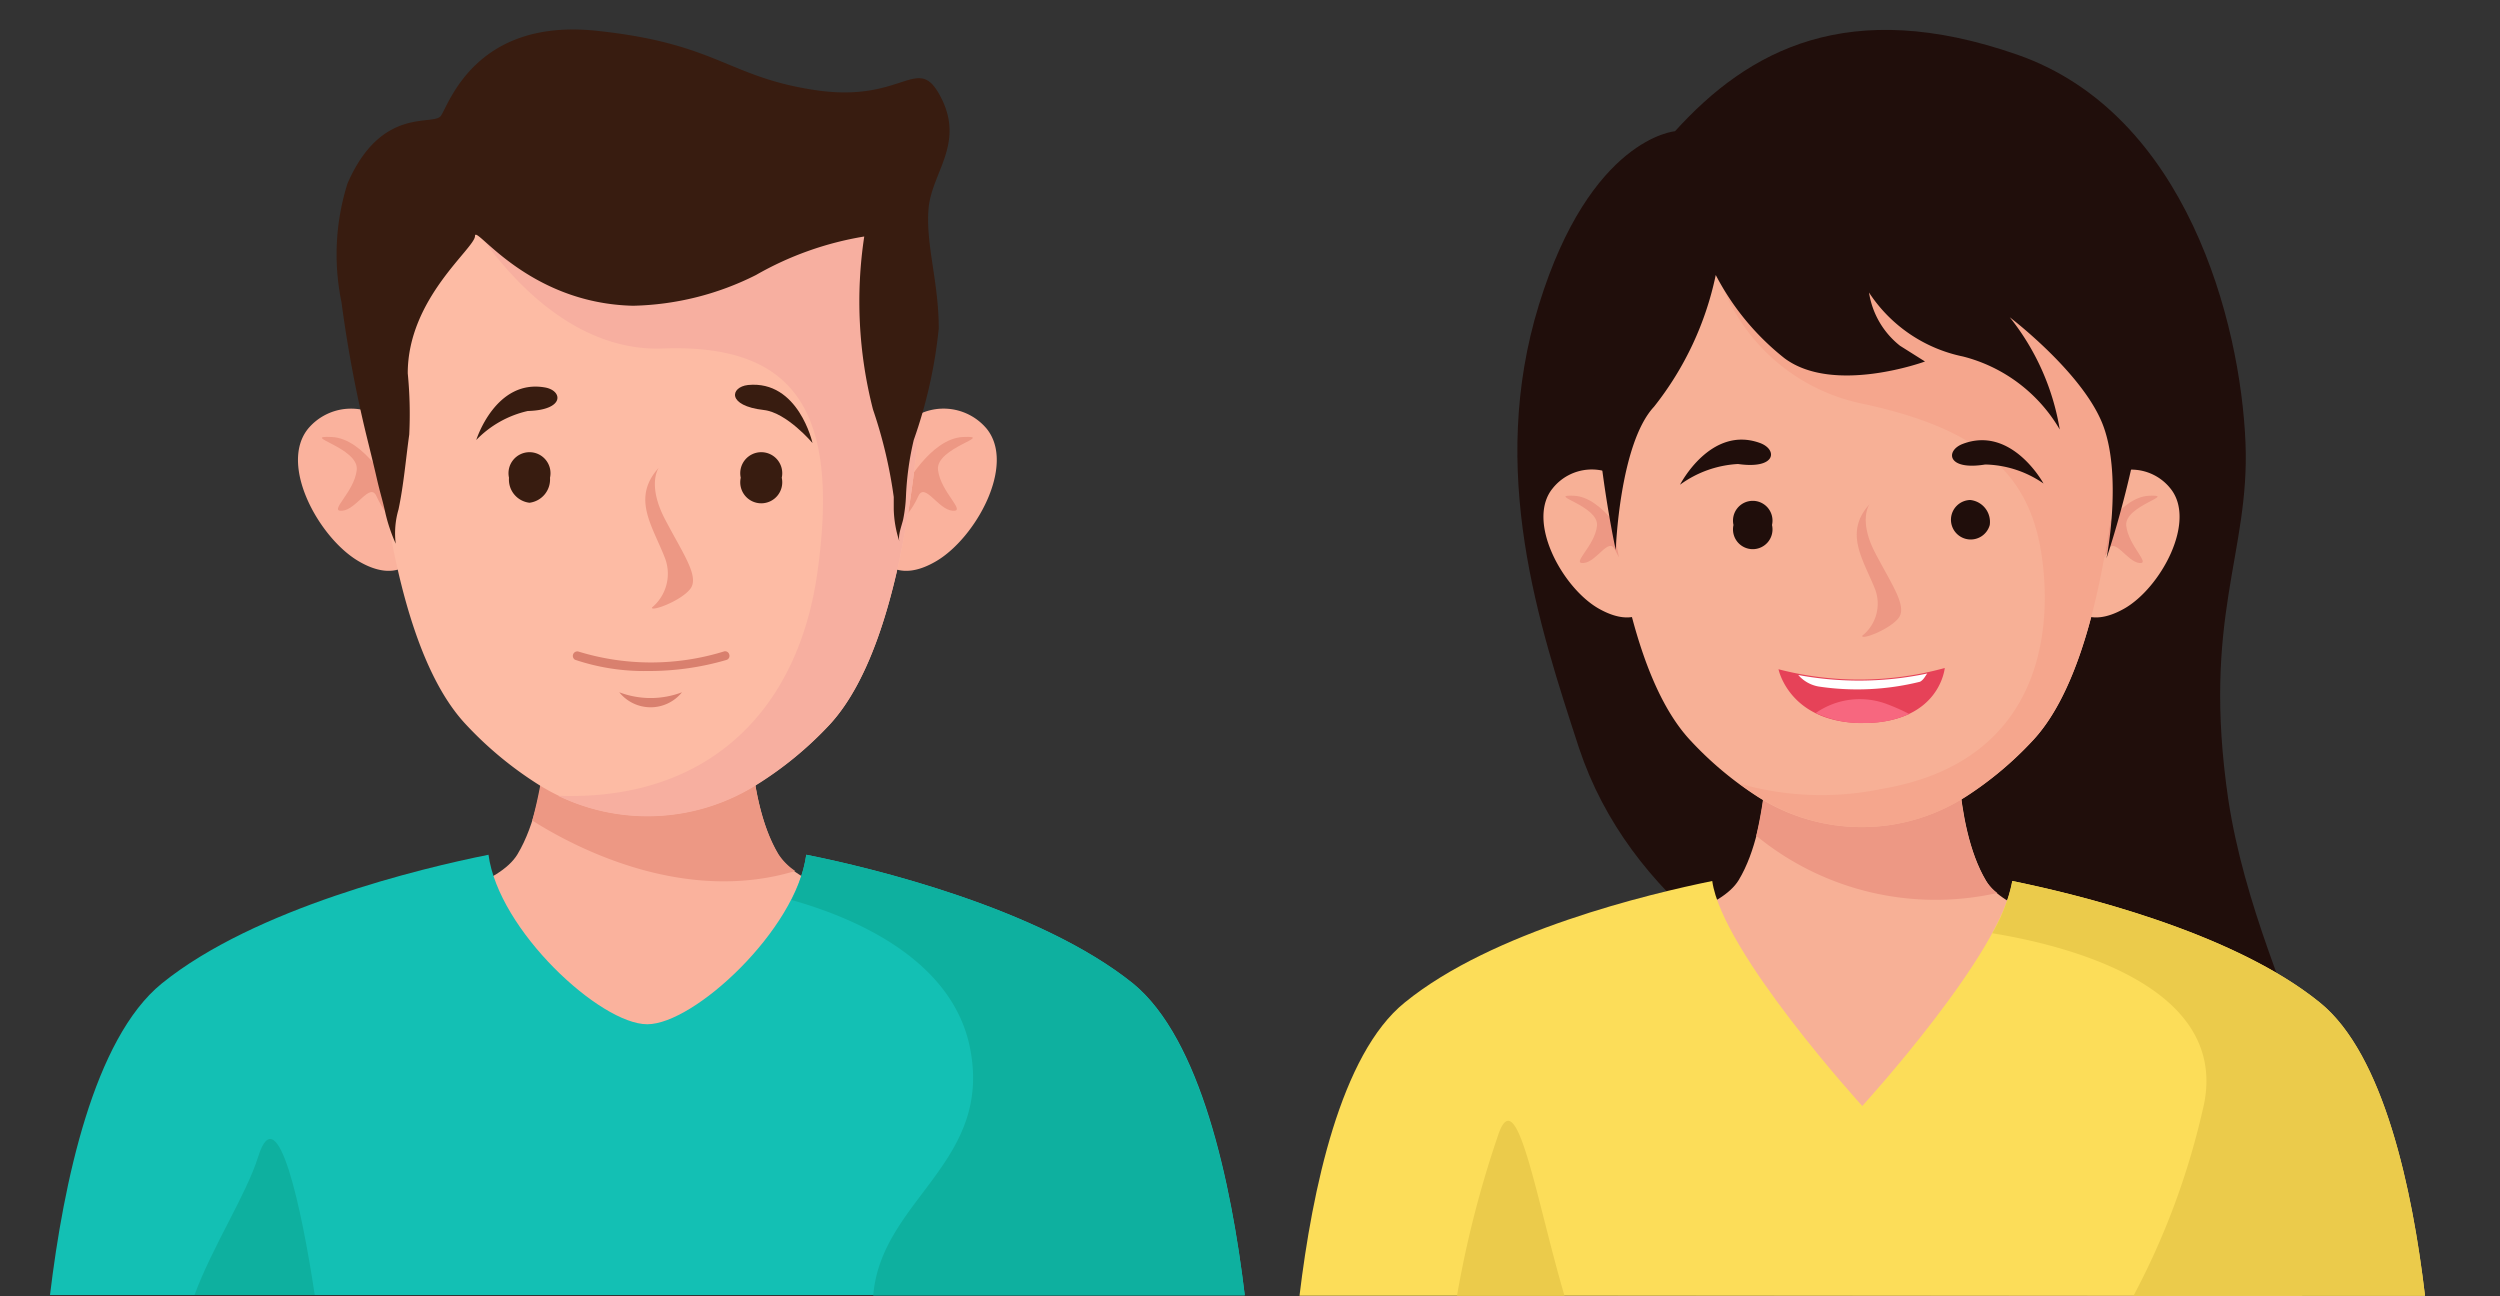
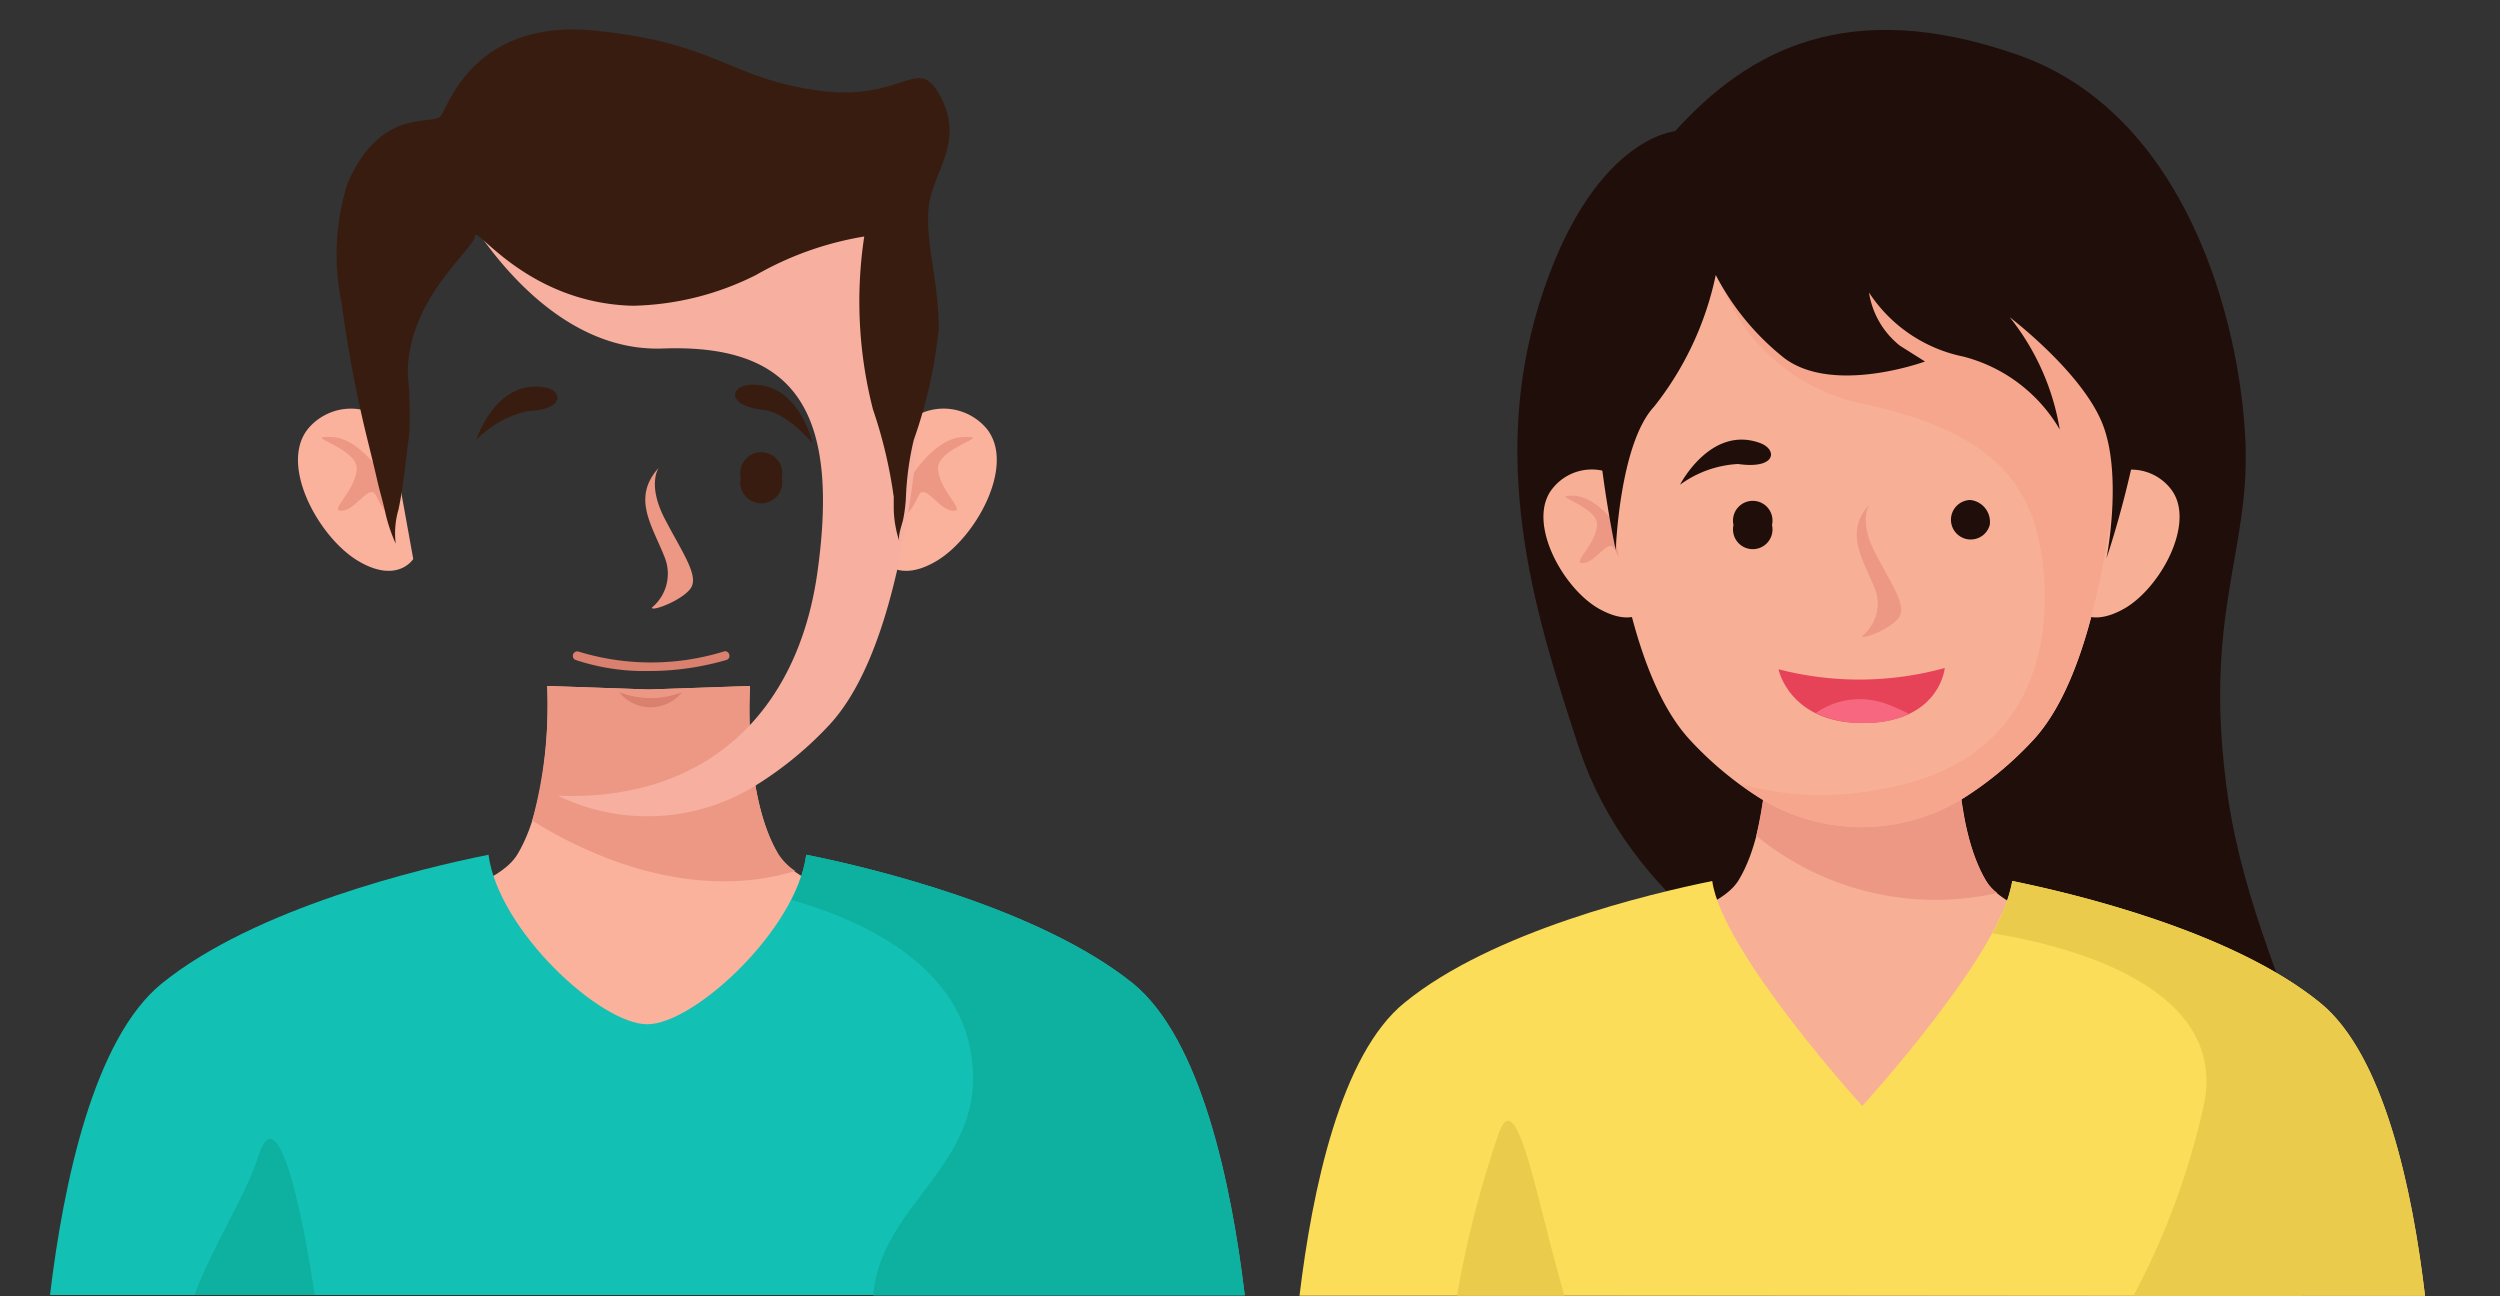
<svg xmlns="http://www.w3.org/2000/svg" id="Layer_1" data-name="Layer 1" viewBox="0 0 100 51.86">
  <rect x="0" y="0" width="100" height="51.86" fill="#333333" stroke="none" />
  <defs>
    <style>.cls-1{fill:#fab29d;}.cls-2{fill:#ed9884;}.cls-3{fill:#fdbba4;}.cls-4{fill:#f7afa0;}.cls-5{fill:#13c0b4;}.cls-6{fill:#0eb09f;}.cls-7{fill:#381c10;}.cls-8{fill:#d9806e;}.cls-9{fill:#200e0b;}.cls-10{fill:#f7b096;}.cls-11{fill:#f5a68d;}.cls-12{fill:#fcdd59;}.cls-13{fill:#ebcb4b;}.cls-14{fill:#e64258;}.cls-15{fill:#fff;}.cls-16{fill:#f7677f;}</style>
  </defs>
  <path class="cls-1" d="M44.58,51.8c-.19-4.51-.6-10.31-1.51-12-1.55-2.94-10.5-3.22-11.93-5.6S30,27.44,30,27.44l-4.06.14-4.05-.14s.24,4.35-1.19,6.73-10.38,2.66-11.93,5.6c-.91,1.72-1.32,7.52-1.51,12Z" />
  <path class="cls-2" d="M31.81,34.84a2.37,2.37,0,0,1-.67-.67C29.71,31.79,30,27.44,30,27.44l-4.06.14-4.05-.14a17.7,17.7,0,0,1-.6,5.38C23.26,34.07,27.51,36.14,31.81,34.84Z" />
  <path class="cls-1" d="M15.55,16.93a2.24,2.24,0,0,0-3.22.21c-1.19,1.45.43,4.37,2,5.3s2.2-.08,2.2-.08Z" />
  <path class="cls-2" d="M15.64,19.54s-1.05-2-2.37-2.06,1.1.42,1,1.32-1.16,1.68-.58,1.63,1.11-1.16,1.37-.58.63,1,.63.69S15.64,19.54,15.64,19.54Z" />
  <path class="cls-1" d="M36.23,16.93a2.25,2.25,0,0,1,3.23.21c1.19,1.45-.43,4.37-2,5.3s-2.2-.08-2.2-.08Z" />
  <path class="cls-2" d="M36.15,19.54s1.05-2,2.37-2.06-1.11.42-1,1.32,1.16,1.68.58,1.63-1.11-1.16-1.37-.58-.63,1-.63.69S36.15,19.54,36.15,19.54Z" />
-   <path class="cls-3" d="M25.89,3.47C19,3.73,14.64,8.13,14.72,11.6c.09,3.64.51,13.71,3.89,17.35a14.61,14.61,0,0,0,2.86,2.39,8.19,8.19,0,0,0,8.85,0A14.29,14.29,0,0,0,33.17,29c3.39-3.64,3.81-13.71,3.9-17.35C37.15,8.13,32.75,3.73,25.89,3.47Z" />
  <path class="cls-4" d="M25.89,3.47a14.14,14.14,0,0,0-7.6,2.43c-.13,1-.2,1.68-.2,1.68s3.18,6.55,8.42,6.36,7.11,2.43,6.18,9c-.8,5.58-4.45,9.11-10.37,8.89a8.21,8.21,0,0,0,8-.47A14.29,14.29,0,0,0,33.17,29c3.39-3.64,3.81-13.71,3.9-17.35C37.15,8.13,32.75,3.73,25.89,3.47Z" />
  <path class="cls-5" d="M49.79,51.8c-.54-4.49-1.75-10.25-4.47-12.46-3.73-3-10.41-4.62-13.07-5.15-.4,3-4.48,6.78-6.36,6.78s-5.95-3.76-6.35-6.78c-2.66.53-9.34,2.13-13.07,5.15C3.75,41.55,2.54,47.31,2,51.8Z" />
  <path class="cls-6" d="M12.59,51.8c-.52-3.46-1.49-8-2.26-5.54-.47,1.51-1.83,3.59-2.55,5.54Z" />
  <path class="cls-6" d="M45.32,39.34c-3.73-3-10.41-4.62-13.07-5.15A5.85,5.85,0,0,1,31.66,36c2.39.67,6.35,2.29,7.12,5.82,1,4.67-3.54,6.15-3.85,10H49.79C49.25,47.31,48,41.55,45.32,39.34Z" />
  <path class="cls-7" d="M15.4,20.45a6.61,6.61,0,0,0,.43,1.3,3.36,3.36,0,0,1,.11-1.37c.21-1,.29-2,.43-3a16.78,16.78,0,0,0-.06-2.45c0-3,2.69-5,2.69-5.49s2.07,2.69,6.32,2.79A11.44,11.44,0,0,0,30.24,11a12.91,12.91,0,0,1,4.33-1.54,17.36,17.36,0,0,0,.35,6.92,18.74,18.74,0,0,1,.83,3.5c0,.16,0,.33,0,.49a4.44,4.44,0,0,0,.23,1.3c-.08-.24.1-.67.15-.91a6,6,0,0,0,.11-.94,11.87,11.87,0,0,1,.31-2.22,19.14,19.14,0,0,0,1-4.46c0-1.87-.52-3.32-.41-4.77s1.45-2.59.51-4.45-1.45.21-5-.31-3.93-1.87-8.8-2.38-5.91,3-6.22,3.41-2.38-.41-3.73,2.7a9.43,9.43,0,0,0-.24,4.75,50.85,50.85,0,0,0,1,5.34c.14.57.28,1.13.41,1.7S15.3,20,15.4,20.45Z" />
-   <path class="cls-7" d="M22,19.11a.94.94,0,0,1-.82,1,.93.93,0,0,1-.82-1,.84.84,0,1,1,1.64,0Z" />
  <path class="cls-7" d="M31.27,19.11a.84.84,0,1,1-1.64,0,.84.84,0,1,1,1.64,0Z" />
  <path class="cls-2" d="M26.35,18.71s-.48.66.25,2.06,1.4,2.31,1,2.8-1.58.91-1.52.73a1.76,1.76,0,0,0,.51-2C26.08,21,25.26,19.92,26.35,18.71Z" />
  <path class="cls-7" d="M19.05,17.6s.77-2.46,2.76-2.1c.7.13.79.9-.7.94A4.13,4.13,0,0,0,19.05,17.6Z" />
  <path class="cls-7" d="M32.5,17.72s-.56-2.52-2.58-2.32c-.71.08-.86.83.63,1C31.47,16.5,32.5,17.72,32.5,17.72Z" />
  <path class="cls-8" d="M25.93,26.84A8.65,8.65,0,0,1,23,26.39a.18.18,0,0,1,.13-.33,9.88,9.88,0,0,0,5.82,0,.17.17,0,0,1,.22.12.17.17,0,0,1-.12.22A11,11,0,0,1,25.93,26.84Z" />
  <path class="cls-8" d="M24.77,27.69a3.52,3.52,0,0,0,2.51,0A1.61,1.61,0,0,1,24.77,27.69Z" />
  <path class="cls-9" d="M67,5.25s-3.38.26-5.44,6.93,0,12.83,1.6,17.74c4,12,22.25,14.46,26.46,15.28s4.32,1.67,3.14-1.71-3-7.34-3.63-11.52c-1.07-7.29.87-9.82.69-14.26-.2-4.83-2.36-13.16-9.12-15.52S69.94,2,67,5.25Z" />
  <path class="cls-10" d="M92.09,51.83c-.18-4.25-.57-9.71-1.43-11.33-1.46-2.77-9.88-3-11.22-5.27s-1.13-6.33-1.13-6.33L74.5,29l-3.82-.13s.22,4.09-1.13,6.33-9.76,2.5-11.22,5.27c-.86,1.62-1.25,7.08-1.43,11.33Z" />
  <path class="cls-2" d="M79.89,35.72a1.72,1.72,0,0,1-.45-.49C78.09,33,78.31,28.9,78.31,28.9L74.5,29l-3.82-.13a17.19,17.19,0,0,1-.43,4.56A11.31,11.31,0,0,0,79.89,35.72Z" />
  <path class="cls-10" d="M65.05,19.33a2,2,0,0,0-2.94.2c-1.08,1.31.39,4,1.85,4.82s2-.07,2-.07Z" />
  <path class="cls-2" d="M65.12,21.7s-1-1.82-2.16-1.87,1,.39.92,1.2-1.06,1.54-.53,1.49,1-1.06,1.25-.53.57.91.57.63S65.12,21.7,65.12,21.7Z" />
  <path class="cls-10" d="M83.88,19.33a2,2,0,0,1,2.93.2c1.08,1.31-.39,4-1.85,4.82s-2-.07-2-.07Z" />
-   <path class="cls-2" d="M83.8,21.7s1-1.82,2.16-1.87-1,.39-.91,1.2,1,1.54.52,1.49-1-1.06-1.24-.53-.58.91-.58.63S83.8,21.7,83.8,21.7Z" />
  <path class="cls-10" d="M74.46,5.62C68,5.86,63.86,10,63.94,13.28c.09,3.42.48,12.91,3.67,16.33a13.92,13.92,0,0,0,2.68,2.25,7.72,7.72,0,0,0,8.34,0,14,14,0,0,0,2.69-2.25C84.5,26.19,84.9,16.7,85,13.28,85.06,10,80.92,5.86,74.46,5.62Z" />
  <path class="cls-11" d="M81.32,29.61C84.5,26.19,84.9,16.7,85,13.28c.08-3.27-4.06-7.42-10.52-7.66a13.56,13.56,0,0,0-6.61,1.93c.34,1.64.68,2.78.68,2.78a7.68,7.68,0,0,0,5.91,5.81c5,1.06,6.78,3,7.22,6.17s-.18,8.2-6.43,9.25a11.86,11.86,0,0,1-5.68-.22c.25.19.5.36.74.52a7.72,7.72,0,0,0,8.34,0A14,14,0,0,0,81.32,29.61Z" />
  <path class="cls-12" d="M97,51.83c-.5-4.23-1.64-9.66-4.21-11.73-3.51-2.85-9.8-4.35-12.3-4.86-.38,2.85-6,9-6,9s-5.61-6.16-6-9c-2.5.51-8.79,2-12.3,4.86-2.57,2.07-3.7,7.5-4.21,11.73Z" />
  <path class="cls-13" d="M62.58,51.83c-1.16-3.94-1.92-8.76-2.68-6.35a41.87,41.87,0,0,0-1.62,6.35Z" />
  <path class="cls-13" d="M85.34,51.83H97c-.5-4.23-1.64-9.66-4.21-11.73-3.51-2.85-9.8-4.35-12.3-4.86a6.67,6.67,0,0,1-.8,2.09c2.59.42,9.71,2,8.41,7.1A29.92,29.92,0,0,1,85.34,51.83Z" />
  <path class="cls-9" d="M84.26,22.33s.67-3.4-.19-5.45-3.68-4.19-3.68-4.19a9.72,9.72,0,0,1,2,4.49,6.27,6.27,0,0,0-3.87-2.92,5.92,5.92,0,0,1-3.76-2.56A3.37,3.37,0,0,0,76,13.83l1,.63s-3.65,1.34-5.62-.13A10.28,10.28,0,0,1,68.63,11a12.62,12.62,0,0,1-2.47,5.27C64.78,17.75,64.63,22,64.63,22s-1.27-5.78-.7-9.76,3.61-7.3,9.72-7.3,10.57,1.77,11.91,5.74S84.26,22.33,84.26,22.33Z" />
  <path class="cls-9" d="M70.88,21a.79.79,0,1,1-1.54,0,.79.79,0,1,1,1.54,0Z" />
  <path class="cls-9" d="M79.59,21a.79.79,0,1,1-.78-1A.88.88,0,0,1,79.59,21Z" />
  <path class="cls-2" d="M74.78,20.17s-.46.63.23,1.95,1.31,2.17.91,2.63-1.48.86-1.43.68A1.64,1.64,0,0,0,75,23.56C74.52,22.36,73.75,21.31,74.78,20.17Z" />
  <path class="cls-9" d="M67.2,19.39s1.22-2.39,3.2-1.67c.71.26.66,1.06-.88.84A4.32,4.32,0,0,0,67.2,19.39Z" />
-   <path class="cls-9" d="M81.74,19.34S80.47,17,78.5,17.76c-.69.27-.62,1.07.91.82A4.24,4.24,0,0,1,81.74,19.34Z" />
  <path class="cls-14" d="M71.14,26.77a12.86,12.86,0,0,0,6.65-.05s-.19,2.16-3.2,2.2S71.14,26.77,71.14,26.77Z" />
-   <path class="cls-15" d="M71.93,27a1.4,1.4,0,0,0,.81.46,10.42,10.42,0,0,0,4.06-.19c.15-.08.21-.23.29-.33A13.27,13.27,0,0,1,71.93,27Z" />
  <path class="cls-16" d="M74.59,28.92a4.27,4.27,0,0,0,1.78-.36,8,8,0,0,0-.85-.38,3.08,3.08,0,0,0-2.89.34A4.24,4.24,0,0,0,74.59,28.92Z" />
</svg>